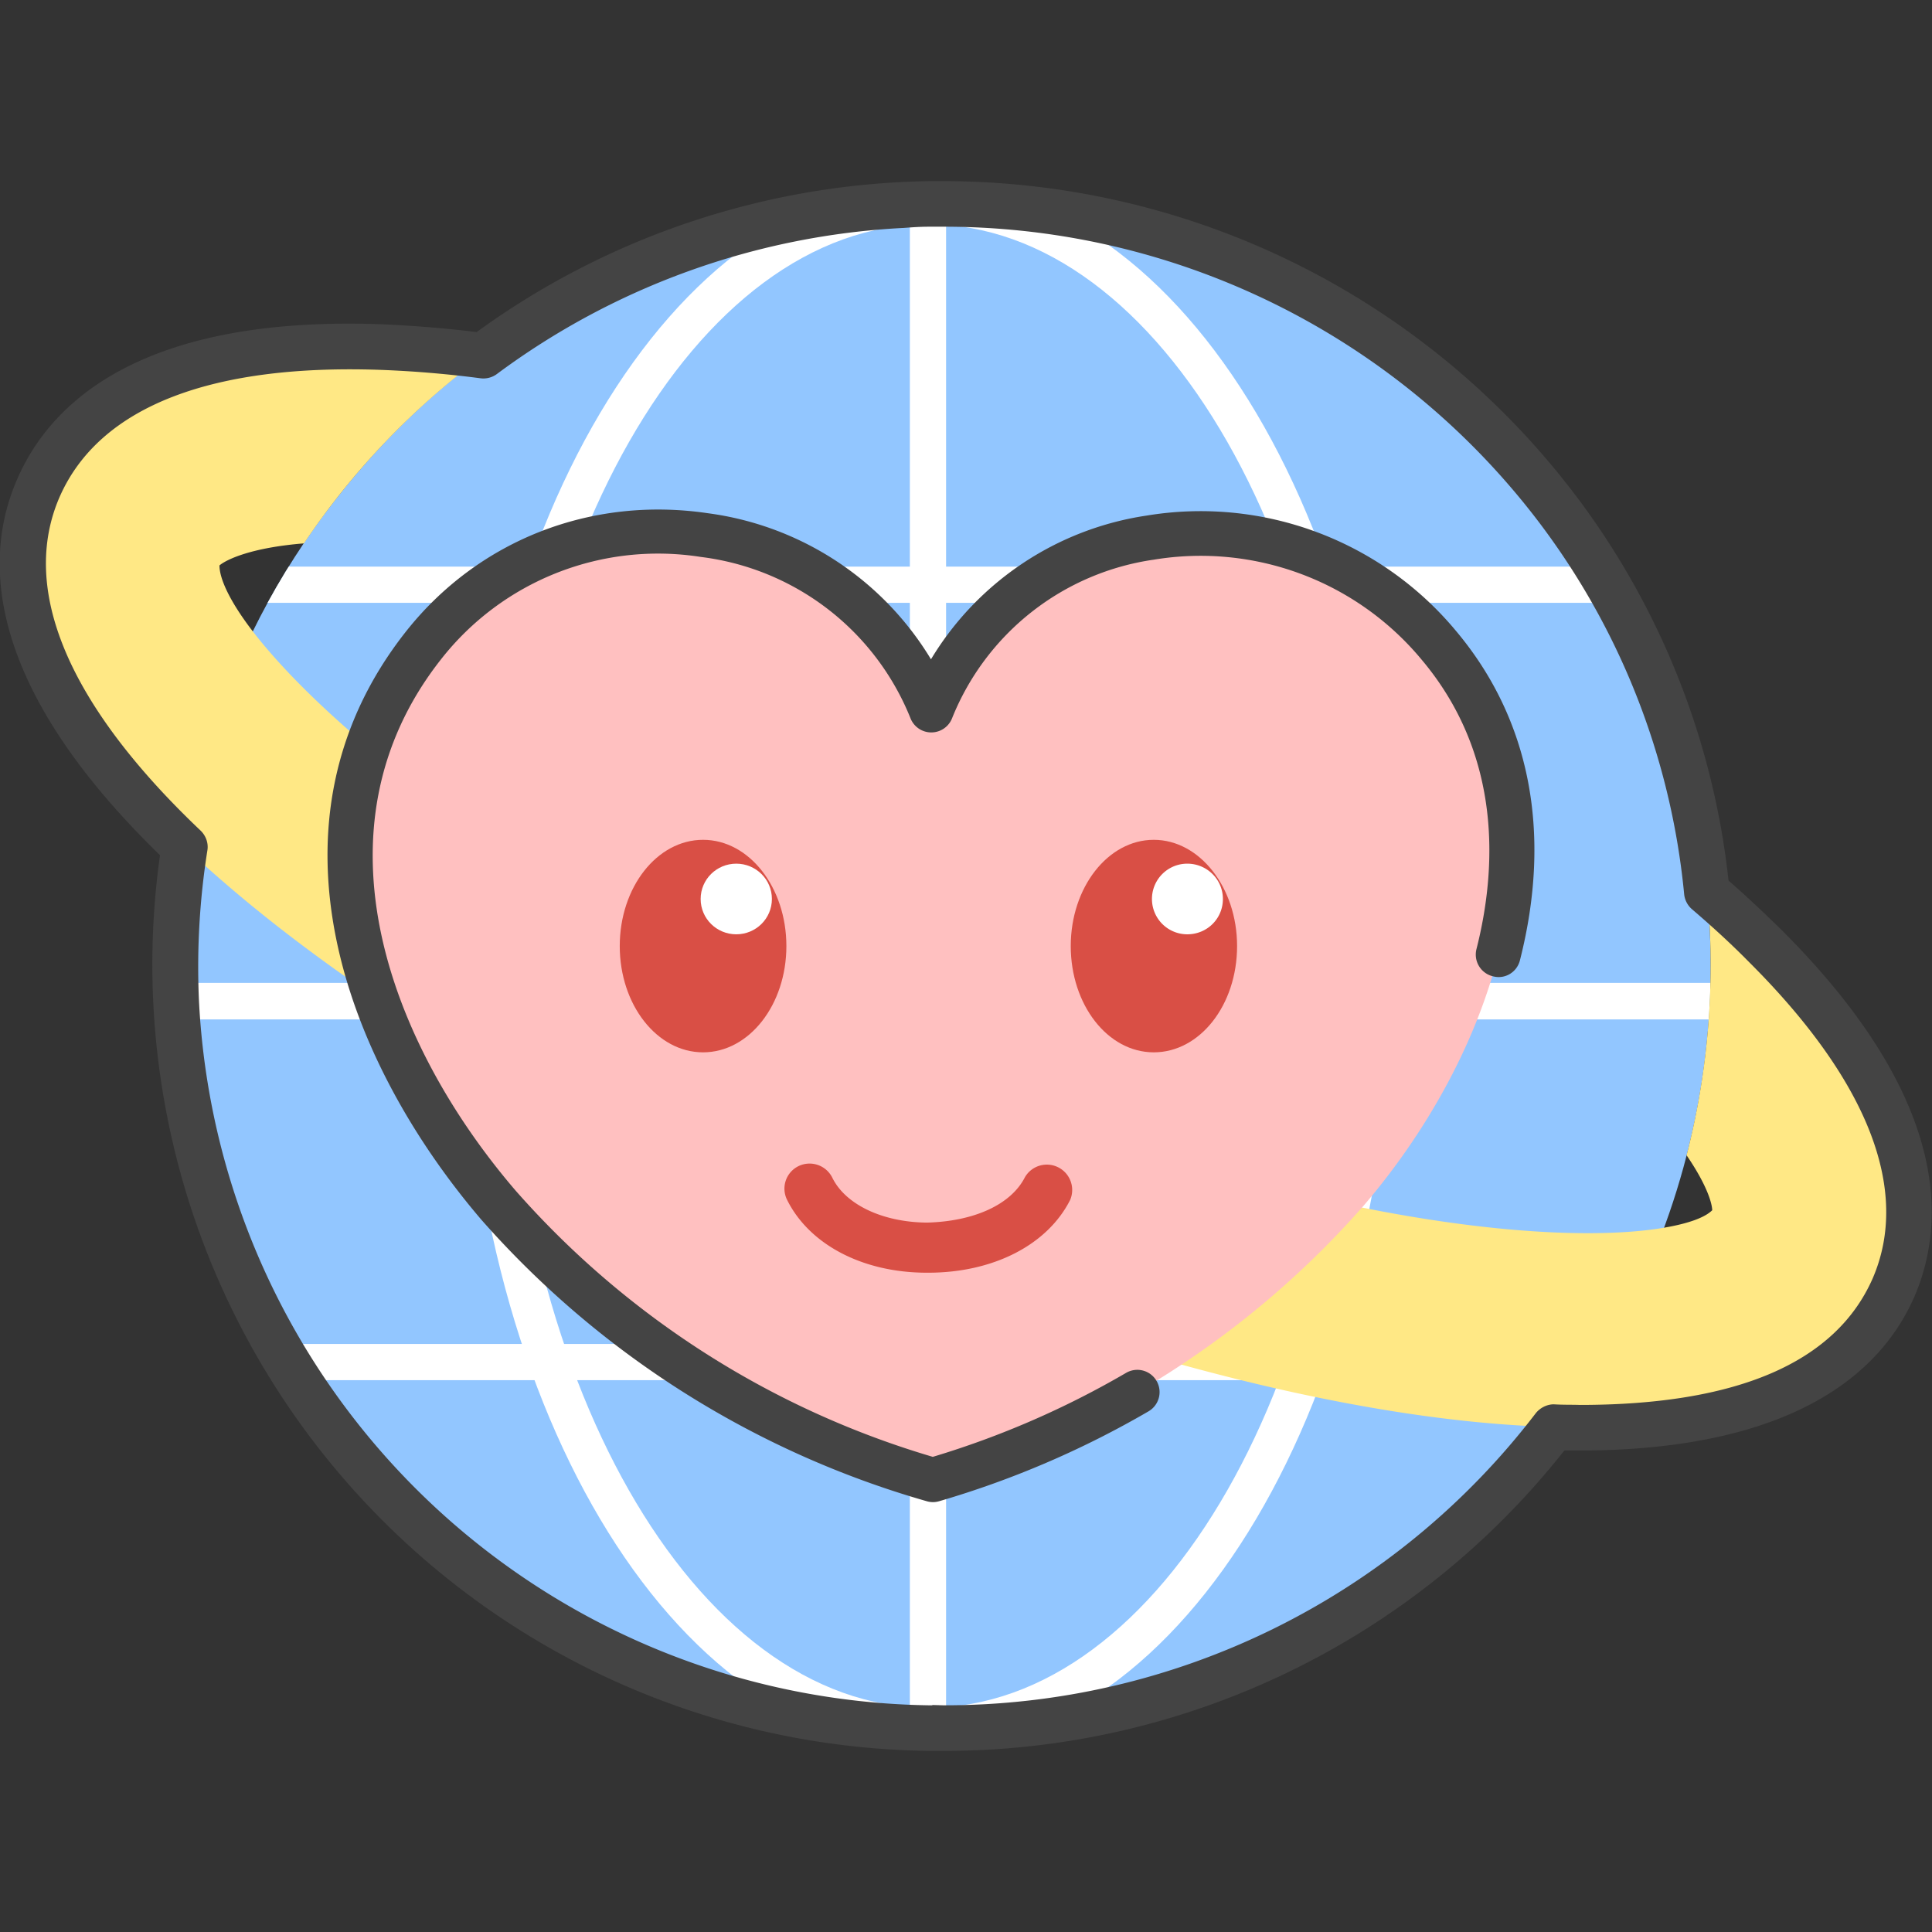
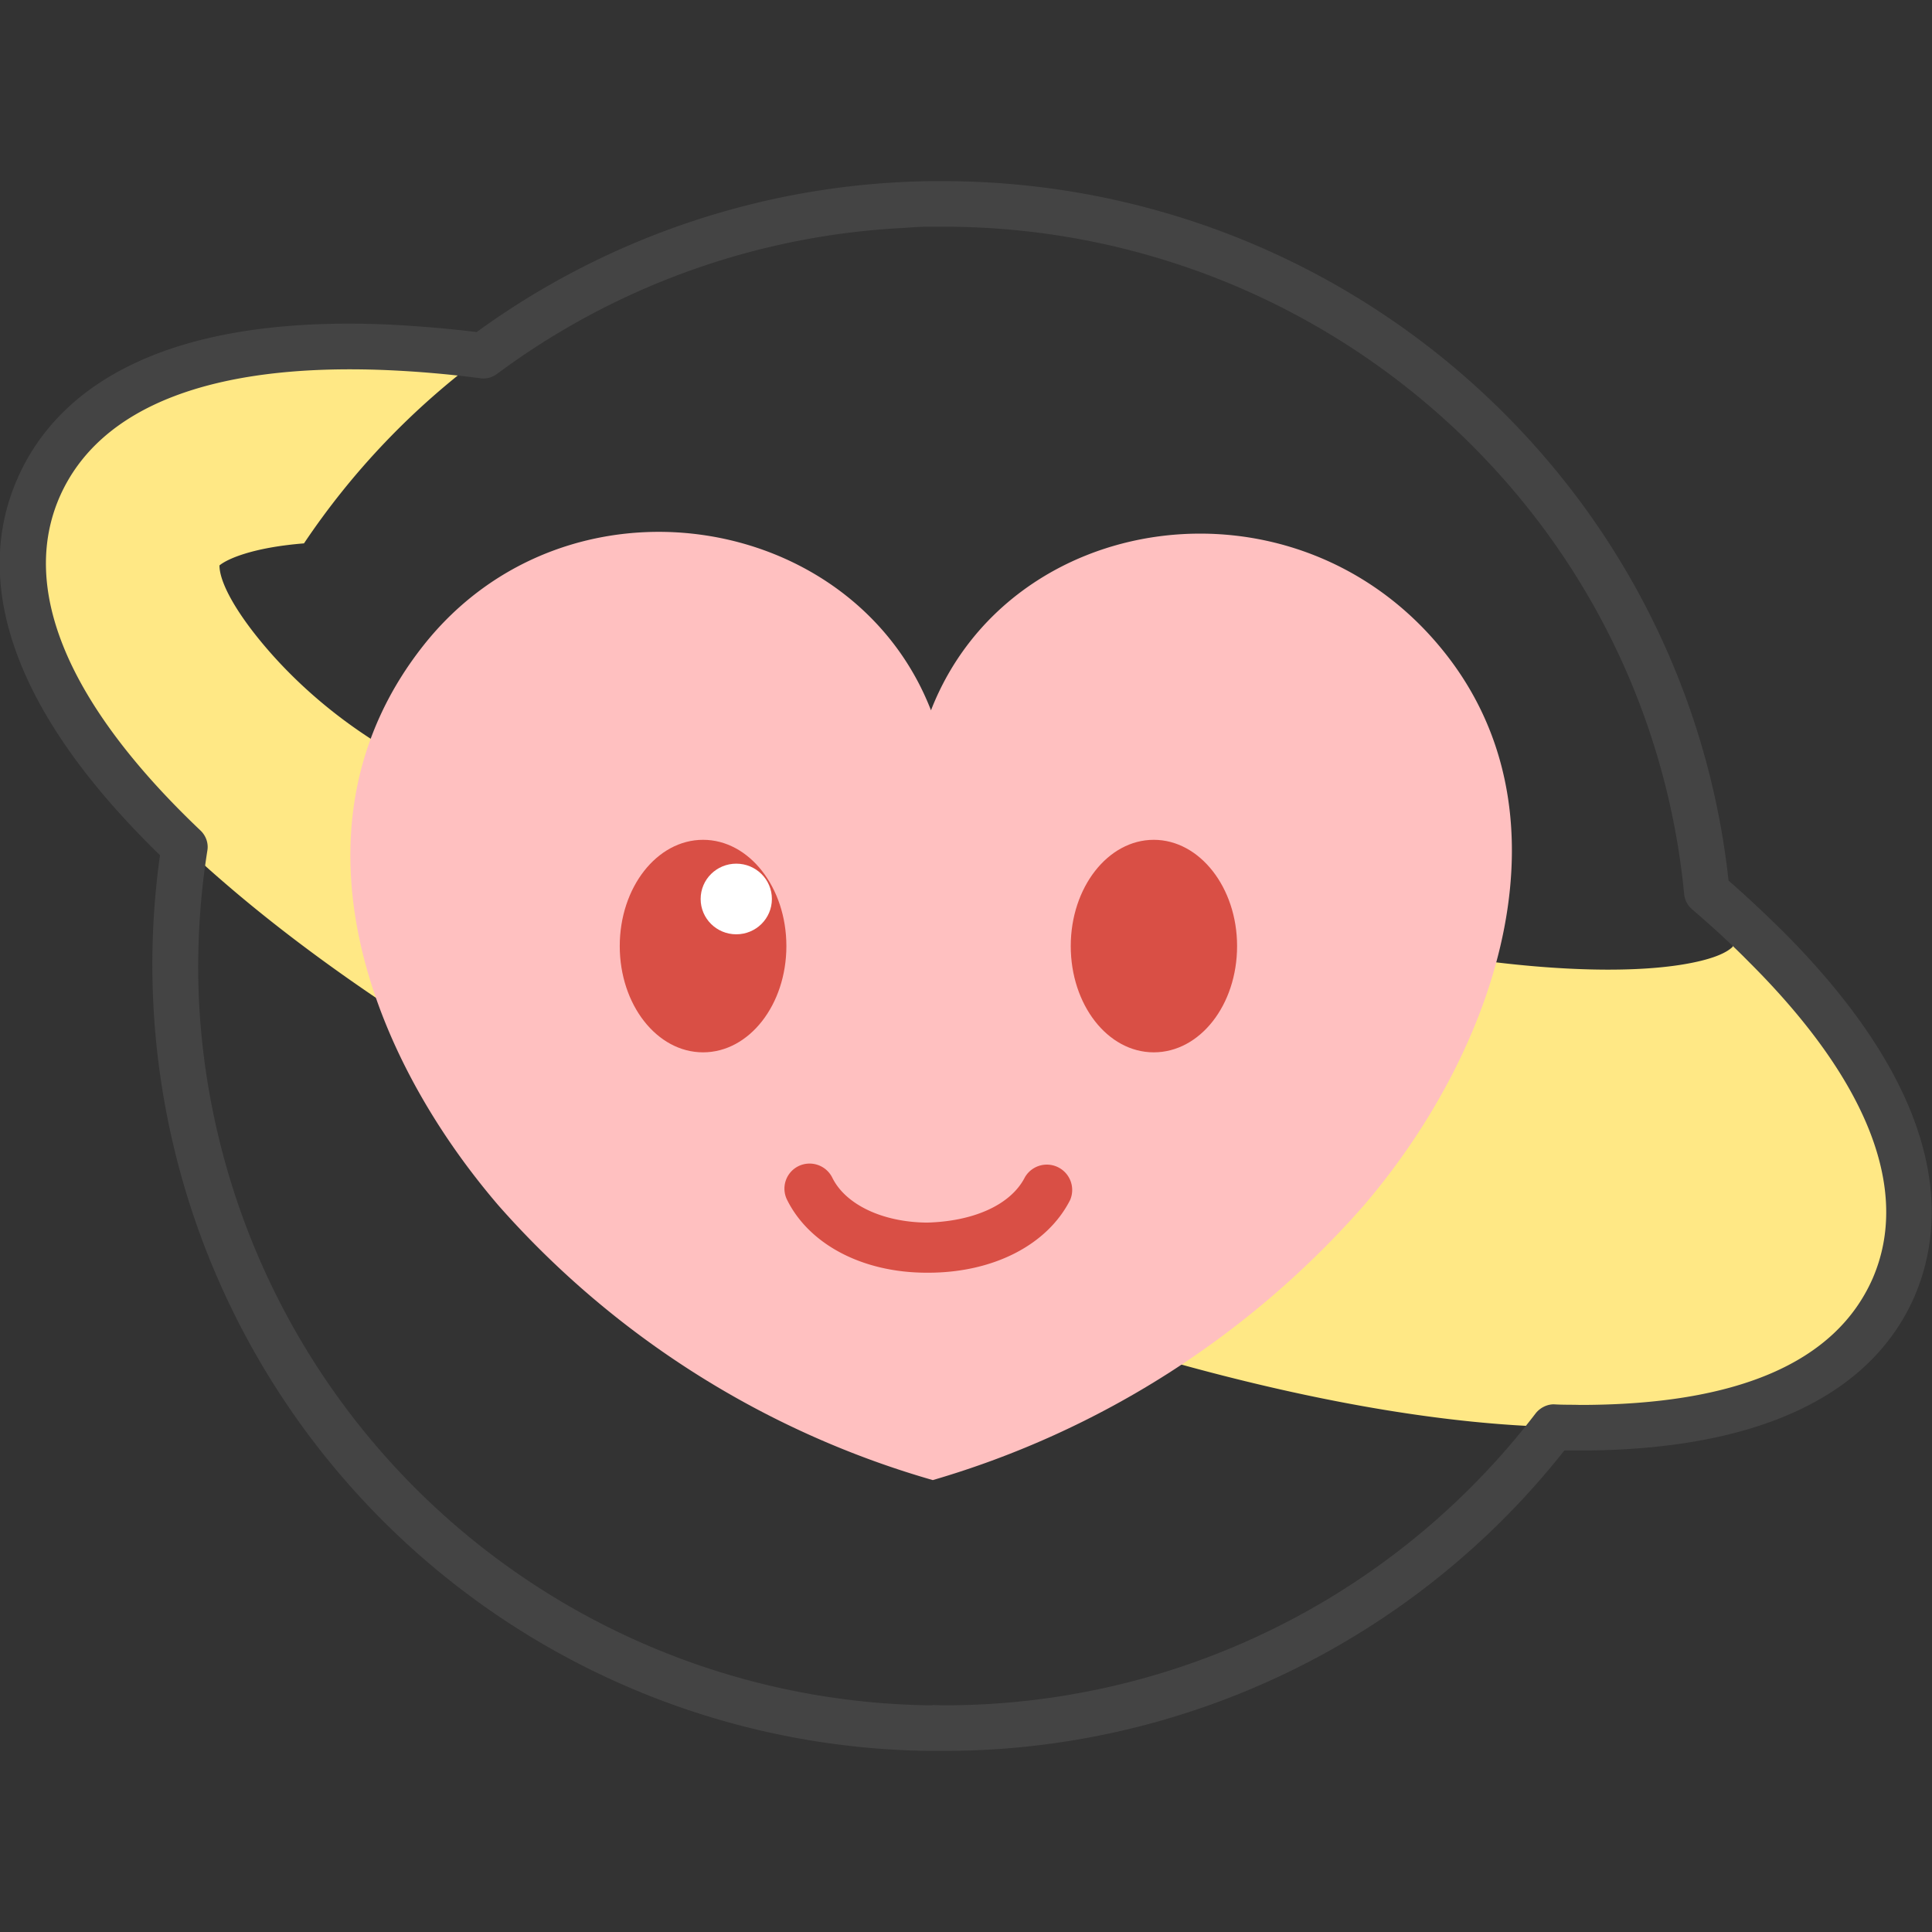
<svg xmlns="http://www.w3.org/2000/svg" width="64" height="64">
  <rect width="100%" height="100%" fill="#333333" stroke="none" />
  <defs>
    <clipPath id="b">
-       <path d="M50.71 15.76c-4.67-5.5-11.66-9-19.48-9h-.49a25.45 25.45 0 0 0-19.3 9.38 25.04 25.04 0 0 0-5.61 17.02 25.04 25.04 0 0 0 6.81 16.07 25.4 25.4 0 0 0 18.1 8l.5.01c6.91 0 13.19-2.74 17.77-7.18a25.12 25.12 0 0 0 1.7-34.3Z" style="fill:none;stroke-width:0" />
-     </clipPath>
+       </clipPath>
    <style>.k,.n,.o{stroke-width:0}.k{fill:#d94f45}.n{fill:#fff}.o{fill:#444}</style>
  </defs>
  <g style="clip-path:url(#b)">
    <path d="M50.71 15.76c-4.67-5.5-11.66-9-19.48-9h-.49a25.45 25.45 0 0 0-19.3 9.38 25.04 25.04 0 0 0-5.61 17.02 25.04 25.04 0 0 0 6.81 16.07 25.4 25.4 0 0 0 18.1 8l.5.01c6.91 0 13.19-2.74 17.77-7.18a25.12 25.12 0 0 0 1.7-34.3Z" style="fill:#92c6ff;stroke-width:0" />
    <path d="M56.64 33.77H5.83c-.34 0-.61-.27-.61-.6s.27-.61.6-.61h50.82c.34 0 .61.27.61.6s-.27.6-.6.6ZM56.64 45.72H5.83c-.34 0-.61-.27-.61-.6s.27-.6.6-.6h50.82a.6.6 0 1 1 0 1.2ZM56.64 19.97H5.83c-.34 0-.61-.27-.61-.6s.27-.6.6-.6h50.82a.6.6 0 1 1 0 1.2Z" class="n" />
    <path d="M30.74 57.84a.6.6 0 0 1-.6-.6V6.77c0-.33.26-.6.6-.6s.6.27.6.6v50.48c0 .33-.26.6-.6.6Z" class="n" />
    <path d="M30.75 57.92c-8.48 0-15.38-11.63-15.38-25.92s6.9-25.92 15.38-25.92S46.12 17.71 46.12 32s-6.9 25.92-15.37 25.92Zm0-50.49c-7.73 0-14.02 11.02-14.02 24.57S23 56.57 30.74 56.57 44.77 45.55 44.77 32 38.47 7.43 30.74 7.43Z" class="n" />
  </g>
-   <path d="M58.49 31.34c-.6-.6-1.24-1.19-1.94-1.8a25.35 25.35 0 0 1-.68 8.73c.65.95.84 1.56.85 1.82-.24.24-.78.44-1.6.58-3.61.62-12.67-.14-25.55-5.7C17.5 29.74 10.83 24.1 8.37 20.91c-.76-.99-1.1-1.74-1.1-2.18.24-.2 1.06-.59 2.8-.73a25.06 25.06 0 0 1 5.95-6.22 35.94 35.94 0 0 0-3.2-.28c-7.71-.33-10.53 2.35-11.54 4.64-1.06 2.42-.99 6.38 4.84 11.9.46.46.96.9 1.51 1.37 4.77 4.07 11.64 8.15 19.34 11.48 8.3 3.58 17.46 6.2 24.51 6.38.29.02.57.02.85.02 5.09 0 8.95-1.36 10.39-4.63.98-2.26 1.05-6.05-4.23-11.33Z" style="stroke-width:0;fill:#ffe885" />
+   <path d="M58.49 31.34c-.6-.6-1.24-1.19-1.94-1.8c.65.95.84 1.56.85 1.82-.24.24-.78.44-1.6.58-3.61.62-12.67-.14-25.55-5.7C17.5 29.74 10.83 24.1 8.37 20.91c-.76-.99-1.1-1.74-1.1-2.18.24-.2 1.06-.59 2.8-.73a25.06 25.06 0 0 1 5.95-6.22 35.94 35.94 0 0 0-3.2-.28c-7.71-.33-10.53 2.35-11.54 4.64-1.06 2.42-.99 6.38 4.84 11.9.46.46.96.9 1.51 1.37 4.77 4.07 11.64 8.15 19.34 11.48 8.3 3.58 17.46 6.2 24.51 6.38.29.02.57.02.85.02 5.09 0 8.95-1.36 10.39-4.63.98-2.26 1.05-6.05-4.23-11.33Z" style="stroke-width:0;fill:#ffe885" />
  <g id="c" data-name="グループ 2432">
    <path id="d" d="M47.67 21.39c-4.92-5.87-14.24-4.5-16.83 2.14-2.58-6.64-12.08-8.15-16.82-2.14-4.59 5.82-2 13.3 2.49 18.54a30.35 30.35 0 0 0 14.39 9.1 30.28 30.28 0 0 0 14.28-9.1c4.49-5.25 7.08-13.08 2.49-18.54Z" data-name="パス 4731" style="fill:#ffc0c0;stroke-width:0" />
-     <path d="M30.9 49.76a.75.75 0 0 1-.2-.03 31.02 31.02 0 0 1-14.75-9.32c-4.5-5.26-7.51-13.13-2.51-19.48 2.39-3.03 6.13-4.5 10-3.93a10.2 10.2 0 0 1 7.4 4.84 10.07 10.07 0 0 1 7.14-4.76 11 11 0 0 1 10.26 3.83c2.45 2.92 3.18 6.69 2.11 10.9-.1.4-.5.64-.9.53a.74.74 0 0 1-.54-.9c.66-2.6.88-6.38-1.81-9.58a9.51 9.51 0 0 0-8.88-3.32 8.5 8.5 0 0 0-6.68 5.25.74.74 0 0 1-1.38 0 8.62 8.62 0 0 0-6.94-5.34 9.13 9.13 0 0 0-8.61 3.39c-4.45 5.65-1.65 12.8 2.47 17.6a29.54 29.54 0 0 0 13.82 8.82 29.6 29.6 0 0 0 6.4-2.78.73.73 0 1 1 .75 1.27 31.11 31.11 0 0 1-6.94 2.98.75.75 0 0 1-.21.03Z" class="o" />
    <path id="e" d="M40.98 31.34c0 1.95-1.23 3.52-2.76 3.52s-2.75-1.58-2.75-3.52 1.23-3.52 2.75-3.52 2.76 1.58 2.76 3.52Z" class="k" data-name="パス 4732" />
-     <path id="f" d="M40.51 29.78c0 .65-.52 1.17-1.18 1.17a1.17 1.17 0 1 1 0-2.34c.65 0 1.18.52 1.18 1.17Z" class="n" data-name="パス 4733" />
    <path id="g" d="M26.05 31.34c0 1.94-1.23 3.52-2.76 3.52s-2.76-1.58-2.76-3.52 1.23-3.52 2.76-3.52 2.76 1.58 2.76 3.52Z" class="k" data-name="パス 4734" />
    <path id="h" d="M25.57 29.78c0 .65-.53 1.17-1.18 1.17-.65 0-1.18-.52-1.18-1.17 0-.65.53-1.17 1.18-1.17.65 0 1.18.52 1.18 1.17Z" class="n" data-name="パス 4735" />
    <path d="M30.75 42.16h-.05c-2.13 0-3.9-.94-4.63-2.42a.83.83 0 0 1 .38-1.11.84.84 0 0 1 1.12.38c.44.9 1.68 1.48 3.14 1.49 1.53-.04 2.77-.58 3.24-1.5a.84.84 0 0 1 1.5.75c-.76 1.5-2.56 2.41-4.7 2.41Z" class="k" />
  </g>
  <path d="M31.23 58h-.48A26.05 26.05 0 0 1 5.3 28.33C-.6 22.59-.54 18.38.58 15.85c1.1-2.52 4.13-5.45 12.27-5.1.98.05 1.97.13 2.94.25a26.16 26.16 0 0 1 15.07-5h.36c7.75 0 15.06 3.38 20.06 9.27a25.77 25.77 0 0 1 5.98 13.9c.64.56 1.21 1.1 1.76 1.64 5.58 5.57 5.46 9.69 4.39 12.16-1.47 3.33-5.3 5.08-11.09 5.08h-.5A26.16 26.16 0 0 1 31.24 58Zm-.35-1.52.35.01a24.64 24.64 0 0 0 19.64-9.67c.14-.18.37-.3.6-.3.33.02.6.01.86.02 5.21 0 8.47-1.4 9.7-4.18 1.27-2.92-.14-6.55-4.08-10.48-.59-.6-1.2-1.16-1.9-1.76a.76.76 0 0 1-.26-.5 24.25 24.25 0 0 0-5.66-13.38 24.74 24.74 0 0 0-18.9-8.73h-.45c-.32 0-.57.02-.84.04a24.68 24.68 0 0 0-13.48 4.84.75.75 0 0 1-.55.14 35.93 35.93 0 0 0-3.11-.27c-5.77-.24-9.5 1.2-10.82 4.19-1.34 3.06.27 6.89 4.66 11.06.18.17.27.42.23.66a24.69 24.69 0 0 0-.28 4.96 24.57 24.57 0 0 0 24.16 23.36h.14Z" class="o" />
</svg>